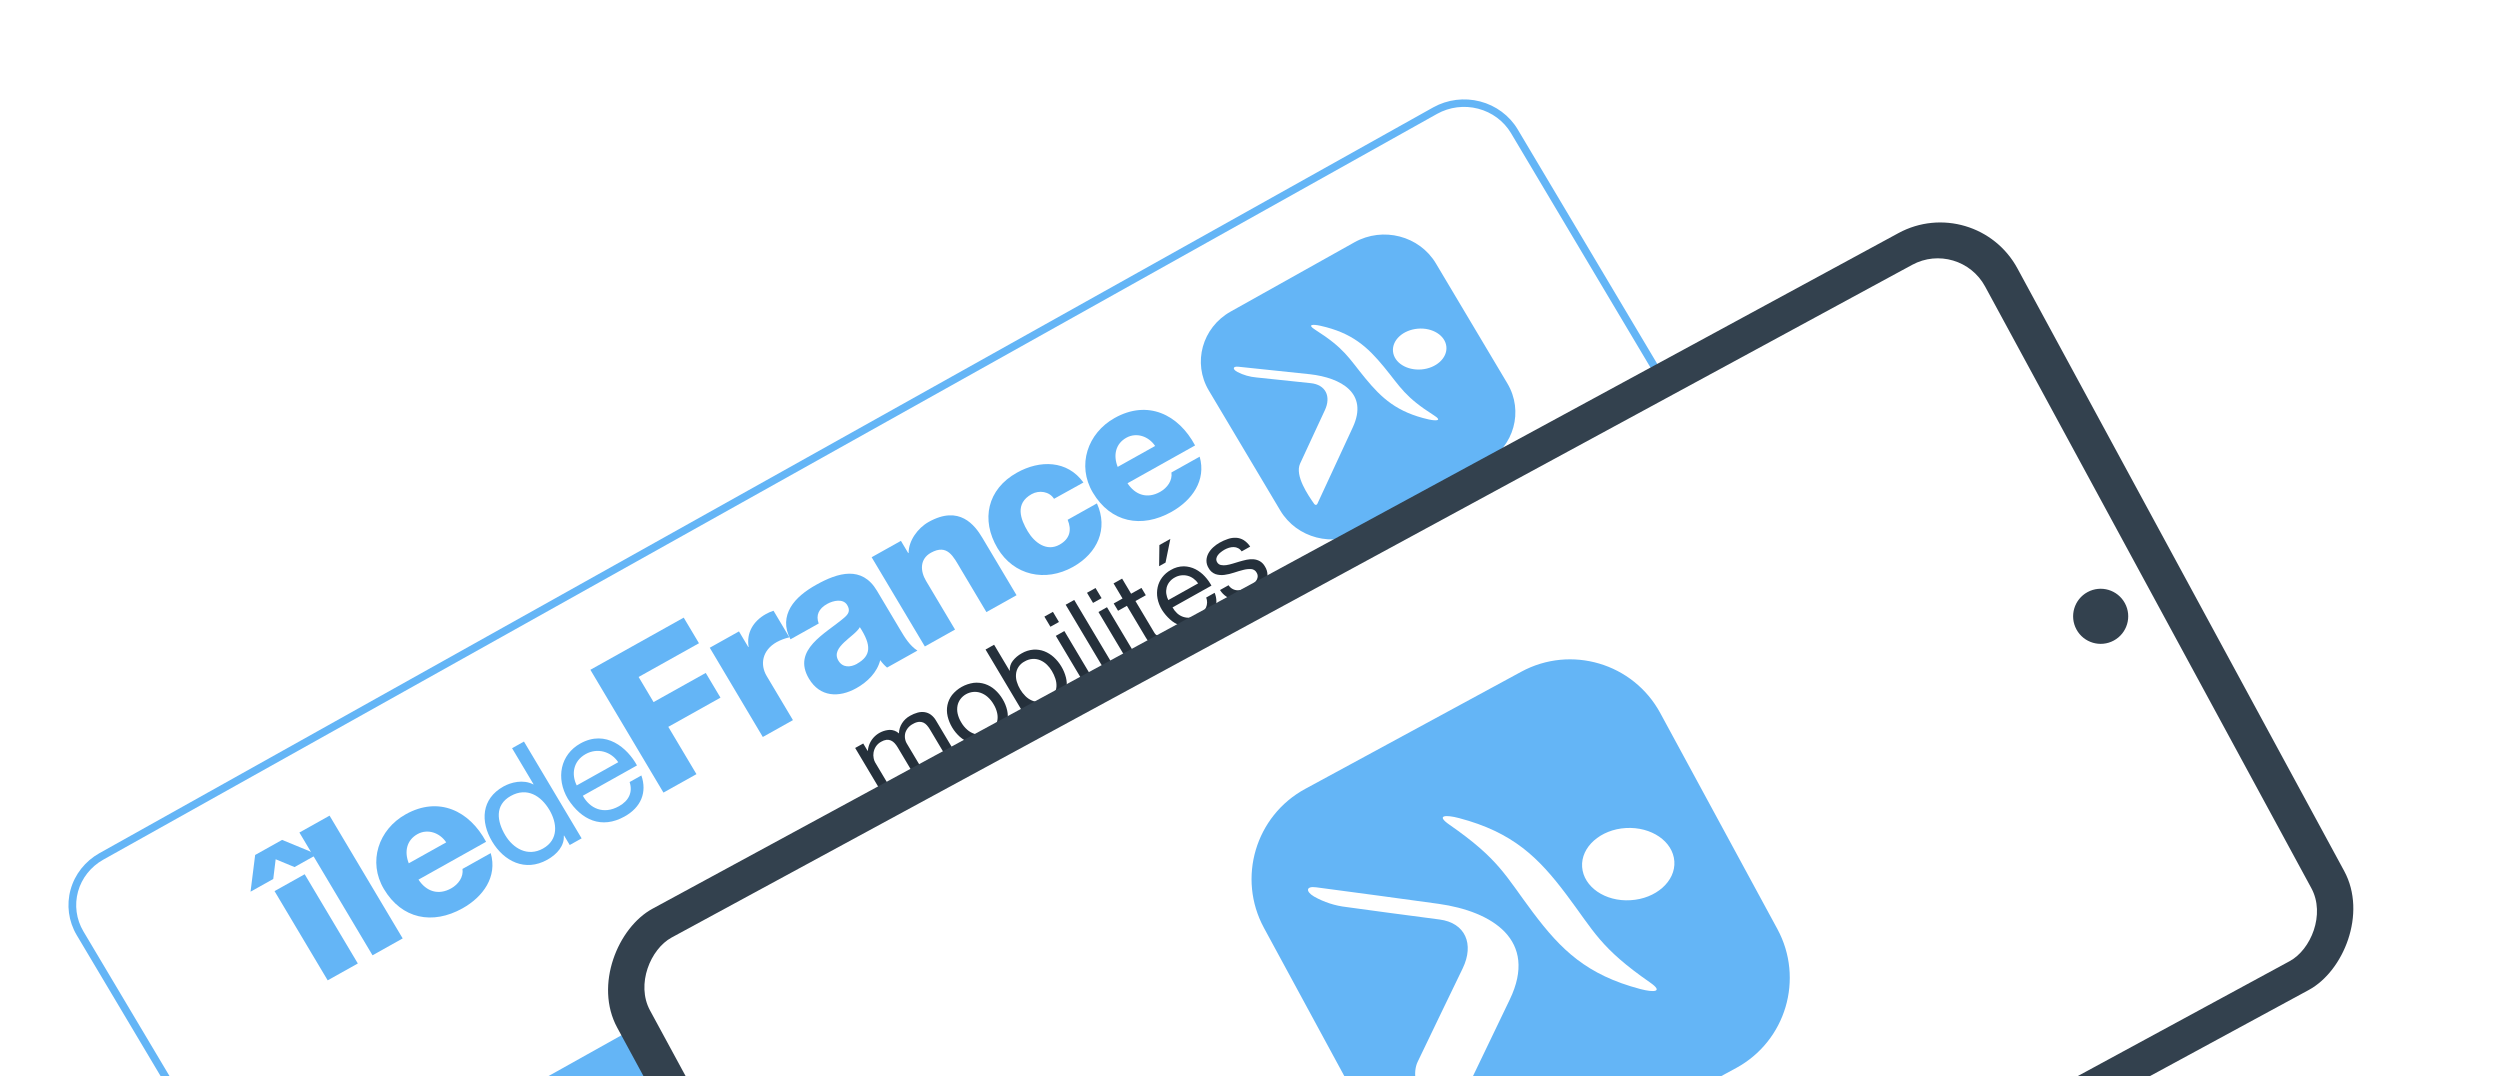
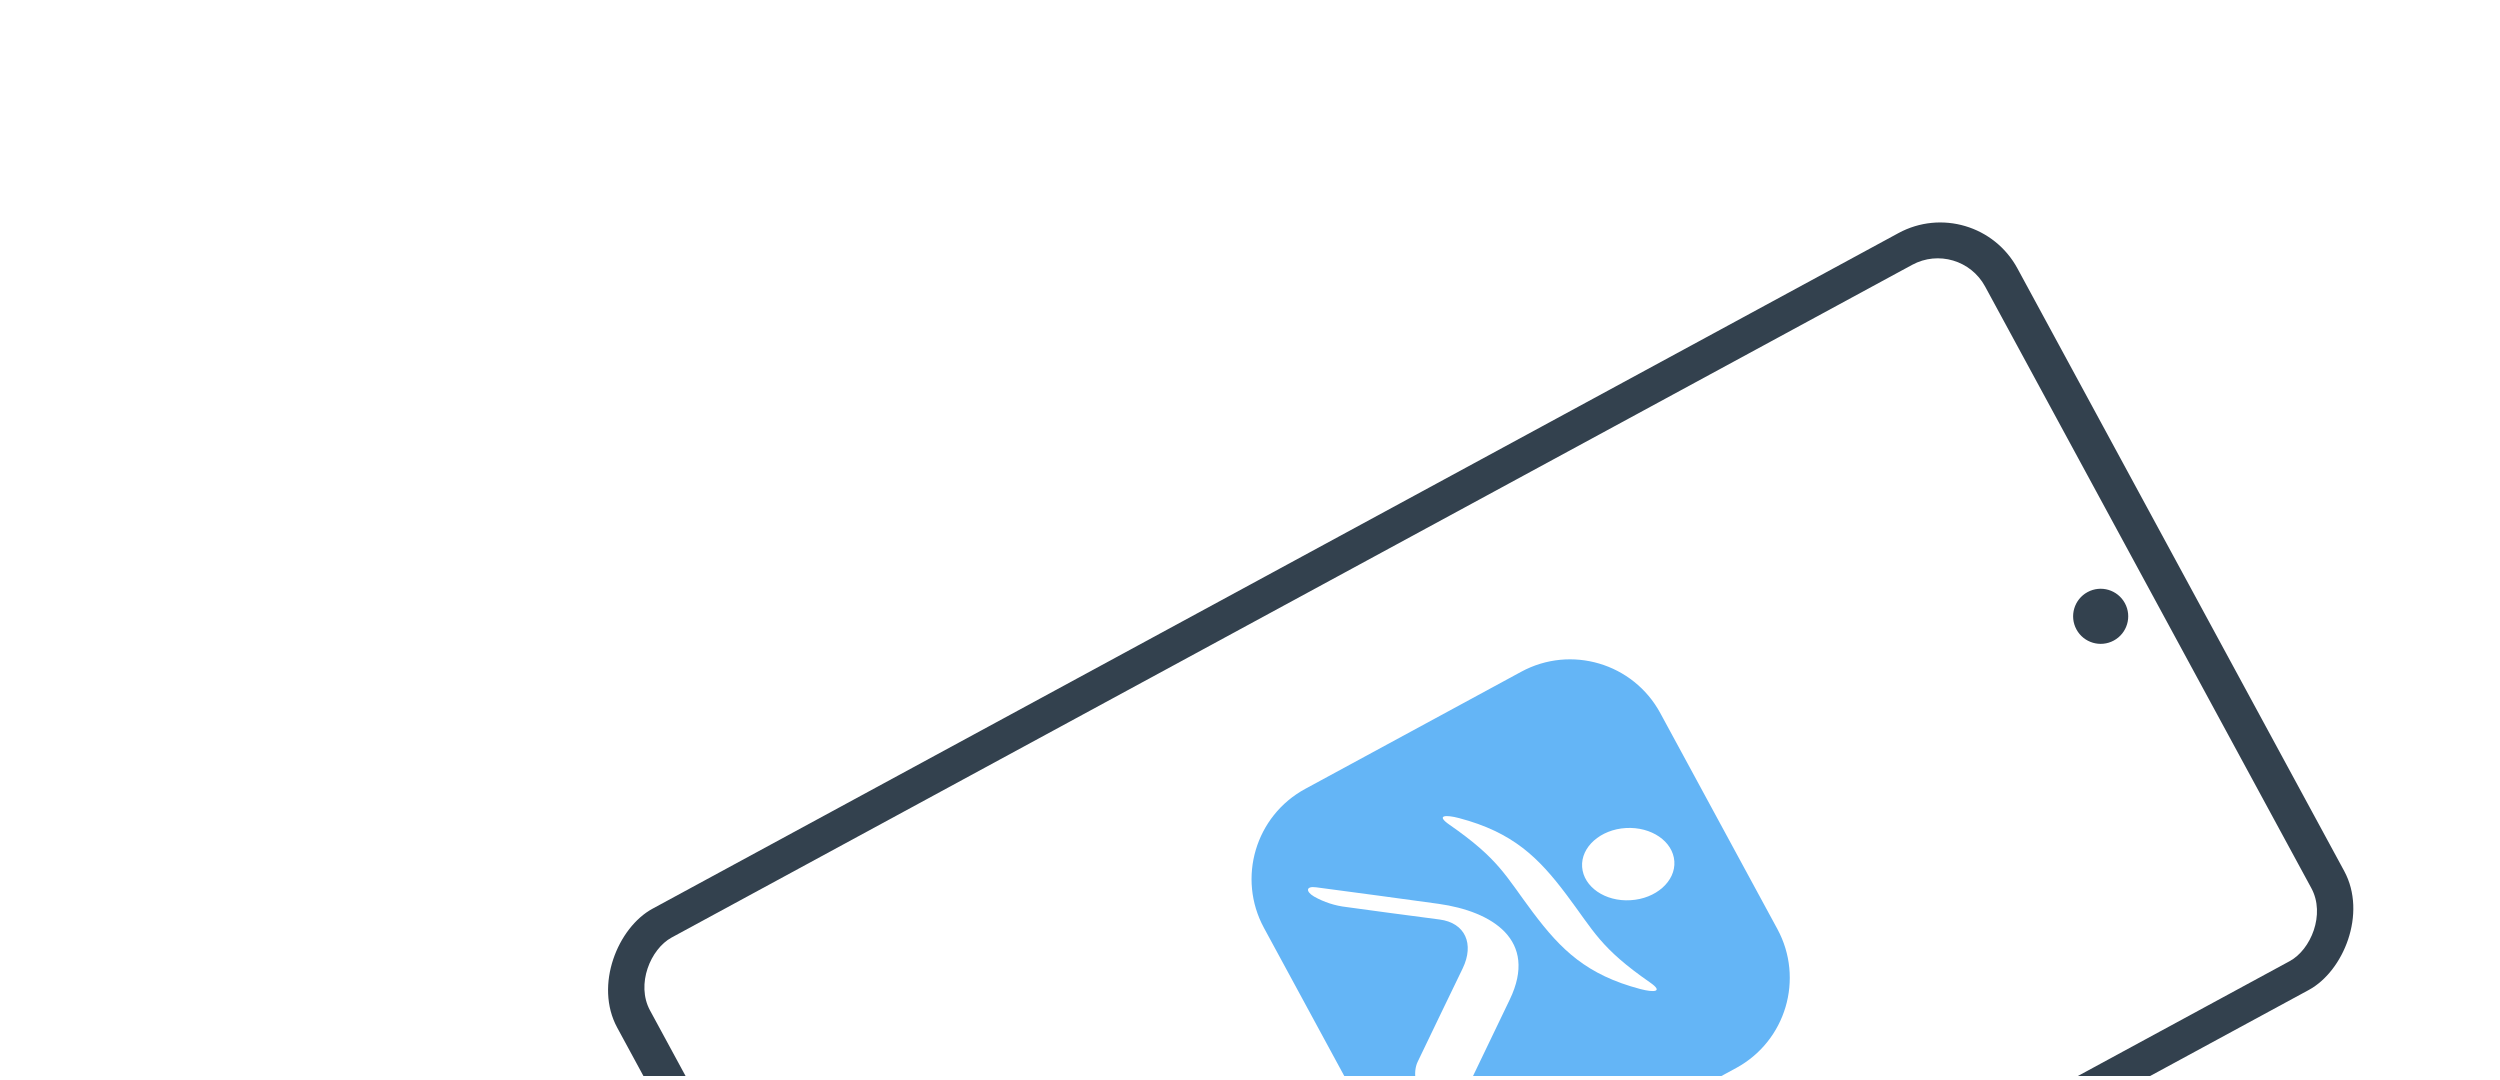
<svg xmlns="http://www.w3.org/2000/svg" width="558" height="241" viewBox="0 0 558 241" fill="none">
  <g clip-path="url(#clip0_2323_20965)">
    <g clip-path="url(#clip1_2323_20965)" filter="url(#filter0_d_2323_20965)">
      <path d="M17.861 204.281C16.151 201.402 15.69 197.984 16.578 194.775C17.465 191.567 19.629 188.831 22.595 187.167L320.335 20.684C323.305 19.027 326.832 18.58 330.142 19.441C333.452 20.301 336.274 22.398 337.991 25.273L441.262 198.799C442.113 200.225 442.666 201.8 442.888 203.434C443.11 205.067 442.999 206.727 442.559 208.319C442.119 209.911 441.359 211.403 440.324 212.71C439.289 214.017 437.998 215.113 436.525 215.936L138.784 382.418C135.815 384.075 132.289 384.522 128.98 383.662C125.671 382.803 122.848 380.707 121.131 377.833L17.861 204.281Z" fill="white" />
      <path d="M337.244 25.697L440.505 199.222C442.094 201.911 442.522 205.099 441.693 208.092C440.865 211.085 438.848 213.638 436.083 215.193L138.343 381.676C135.569 383.217 132.28 383.631 129.192 382.828C126.105 382.025 123.471 380.07 121.867 377.39L18.606 203.864C17.016 201.176 16.589 197.987 17.417 194.994C18.246 192.001 20.263 189.448 23.027 187.893L320.768 21.41C323.541 19.87 326.829 19.455 329.916 20.258C333.003 21.06 335.636 23.014 337.242 25.693V25.693L337.244 25.697ZM338.736 24.856C336.901 21.794 333.891 19.561 330.362 18.643C326.834 17.726 323.074 18.2 319.905 19.962L22.165 186.444C19.006 188.223 16.701 191.142 15.754 194.562C14.807 197.983 15.295 201.628 17.111 204.701L120.372 378.226C122.208 381.287 125.218 383.52 128.747 384.437C132.275 385.354 136.034 384.881 139.203 383.121L436.944 216.638C440.101 214.859 442.405 211.941 443.352 208.522C444.299 205.103 443.813 201.459 441.999 198.386L338.739 24.86L338.736 24.856Z" fill="#64B5F6" />
      <path d="M436.945 216.643L139.204 383.126C136.034 384.886 132.274 385.359 128.746 384.441C125.217 383.523 122.206 381.289 120.371 378.227L57.46 272.502L379.084 92.664L441.998 198.387C443.813 201.46 444.3 205.104 443.354 208.525C442.407 211.945 440.103 214.863 436.945 216.643V216.643Z" fill="#64B5F6" />
      <path d="M192.673 161.948L193.659 163.604L193.707 163.576C193.8 162.367 194.338 161.231 195.223 160.374C196.108 159.518 197.281 158.998 198.529 158.91C198.917 158.898 199.304 158.961 199.666 159.096C200.029 159.231 200.36 159.435 200.641 159.696C200.661 158.894 200.901 158.111 201.336 157.427C201.778 156.729 202.399 156.152 203.137 155.753C203.668 155.449 204.237 155.212 204.83 155.05C205.335 154.915 205.863 154.881 206.383 154.952C206.886 155.031 207.362 155.227 207.771 155.524C208.25 155.887 208.647 156.342 208.937 156.86L213.838 165.088L211.932 166.155L207.548 158.793C207.353 158.464 207.127 158.153 206.871 157.865C206.653 157.613 206.38 157.41 206.072 157.271C205.757 157.137 205.412 157.086 205.071 157.123C204.626 157.178 204.199 157.326 203.82 157.558C203.401 157.762 203.029 158.047 202.726 158.396C202.424 158.744 202.198 159.148 202.061 159.583C201.953 160.013 201.936 160.459 202.011 160.895C202.086 161.331 202.252 161.747 202.498 162.12L206.659 169.106L204.749 170.175L200.362 162.809C200.166 162.472 199.932 162.156 199.666 161.866C199.44 161.619 199.163 161.419 198.855 161.279C198.55 161.146 198.215 161.093 197.882 161.125C197.464 161.182 197.063 161.323 196.705 161.539C196.2 161.803 195.775 162.19 195.472 162.662C195.221 163.067 195.052 163.515 194.974 163.982C194.907 164.397 194.915 164.82 195 165.233C195.055 165.551 195.162 165.858 195.317 166.144L199.476 173.126L197.57 174.193L190.871 162.945L192.673 161.948Z" fill="#25303B" />
      <path d="M211.503 155.84C211.315 155.029 211.302 154.188 211.467 153.371C211.636 152.559 211.986 151.793 212.493 151.126C213.691 149.647 215.431 148.673 217.351 148.407C218.196 148.318 219.051 148.408 219.856 148.671C220.67 148.945 221.417 149.377 222.052 149.941C222.742 150.554 223.329 151.268 223.79 152.056C224.261 152.835 224.602 153.681 224.8 154.563C224.984 155.373 224.994 156.211 224.831 157.024C224.665 157.832 224.315 158.594 223.807 159.254C222.6 160.724 220.864 161.695 218.948 161.973C218.103 162.071 217.246 161.988 216.438 161.727C215.628 161.456 214.884 161.027 214.253 160.466C212.874 159.23 211.914 157.618 211.499 155.842L211.503 155.84ZM215.904 158.891C216.357 159.29 216.889 159.595 217.468 159.786C217.997 159.957 218.557 160.014 219.111 159.955C219.664 159.895 220.199 159.725 220.682 159.456C221.165 159.186 221.585 158.822 221.915 158.386C222.243 157.951 222.472 157.454 222.587 156.927C222.705 156.345 222.699 155.746 222.57 155.166C222.418 154.469 222.148 153.802 221.77 153.192C221.414 152.57 220.955 152.009 220.411 151.532C219.952 151.134 219.418 150.826 218.839 150.625C218.31 150.449 217.747 150.387 217.19 150.444C216.636 150.505 216.101 150.675 215.618 150.944C215.135 151.213 214.715 151.577 214.386 152.014C214.055 152.45 213.828 152.953 213.72 153.485C213.607 154.072 213.614 154.675 213.741 155.259C213.895 155.955 214.167 156.621 214.544 157.231C214.899 157.854 215.358 158.415 215.904 158.891V158.891Z" fill="#25303B" />
      <path d="M221.882 139.904L225.341 145.711L225.385 145.686C225.326 144.901 225.566 144.123 226.058 143.497C226.591 142.816 227.262 142.249 228.031 141.831C228.829 141.359 229.73 141.074 230.662 140.999C231.489 140.944 232.319 141.068 233.091 141.363C233.876 141.674 234.594 142.123 235.212 142.686C235.875 143.294 236.443 143.994 236.895 144.764C237.355 145.526 237.699 146.349 237.915 147.207C238.119 147.996 238.16 148.815 238.036 149.619C237.906 150.404 237.591 151.151 237.116 151.8C236.576 152.525 235.877 153.125 235.068 153.555C234.745 153.73 234.409 153.88 234.062 154.004C233.669 154.144 233.263 154.244 232.848 154.303C232.42 154.365 231.984 154.369 231.555 154.313C231.108 154.26 230.676 154.123 230.284 153.91L230.235 153.937L231.128 155.437L229.223 156.504L219.972 140.972L221.882 139.904ZM233.662 144.35C233.245 143.943 232.754 143.614 232.214 143.379C231.687 143.149 231.112 143.043 230.536 143.069C229.892 143.107 229.267 143.297 228.717 143.623C228.167 143.9 227.699 144.31 227.359 144.812C227.019 145.314 226.817 145.893 226.773 146.492C226.726 147.067 226.792 147.645 226.966 148.196C227.14 148.78 227.388 149.341 227.703 149.866C228.023 150.405 228.41 150.904 228.856 151.351C229.269 151.771 229.761 152.111 230.306 152.351C230.839 152.583 231.42 152.691 232.003 152.667C232.676 152.627 233.327 152.426 233.901 152.084C234.484 151.775 234.972 151.322 235.316 150.771C235.608 150.293 235.775 149.752 235.802 149.197C235.826 148.614 235.743 148.031 235.556 147.476C235.363 146.88 235.102 146.306 234.779 145.766C234.475 145.247 234.101 144.77 233.666 144.347L233.662 144.35Z" fill="#25303B" />
      <path d="M234.452 135.889L233.105 133.628L235.01 132.562L236.359 134.827L234.452 135.889ZM237.564 136.85L244.263 148.097L242.353 149.165L235.657 137.922L237.564 136.85Z" fill="#25303B" />
      <path d="M239.766 129.905L249.016 145.437L247.107 146.505L237.856 130.974L239.766 129.905Z" fill="#25303B" />
      <path d="M243.965 130.57L242.618 128.309L244.523 127.243L245.873 129.508L243.965 130.57ZM247.081 131.529L253.78 142.776L251.871 143.844L245.172 132.597L247.081 131.529Z" fill="#25303B" />
-       <path d="M254.773 127.223L255.746 128.855L253.433 130.15L257.592 137.132C257.691 137.312 257.815 137.477 257.96 137.624C258.066 137.728 258.205 137.794 258.355 137.809C258.534 137.816 258.712 137.78 258.874 137.706C259.131 137.595 259.381 137.469 259.622 137.329L260.496 136.84L261.468 138.473L260.01 139.289C259.588 139.533 259.144 139.738 258.683 139.901C258.344 140.027 257.978 140.067 257.619 140.018C257.271 139.95 256.951 139.788 256.696 139.55C256.333 139.204 256.026 138.807 255.785 138.373L251.524 131.218L249.55 132.323L248.577 130.691L250.551 129.586L248.544 126.216L250.454 125.147L252.461 128.517L254.773 127.223Z" fill="#25303B" />
-       <path d="M271.147 132.108C270.588 133.302 269.635 134.282 268.439 134.894C267.623 135.377 266.712 135.69 265.764 135.814C264.939 135.906 264.104 135.816 263.319 135.552C262.515 135.274 261.78 134.836 261.162 134.265C260.459 133.633 259.849 132.912 259.347 132.12C258.862 131.328 258.525 130.458 258.354 129.552C258.2 128.728 258.212 127.884 258.388 127.065C258.561 126.276 258.903 125.532 259.391 124.879C259.905 124.199 260.562 123.634 261.32 123.221C262.201 122.684 263.22 122.401 264.26 122.404C265.155 122.427 266.033 122.648 266.826 123.05C267.62 123.461 268.331 124.006 268.925 124.662C269.499 125.285 269.993 125.973 270.398 126.711L261.712 131.572C261.976 132.056 262.318 132.496 262.724 132.875C263.111 133.234 263.571 133.508 264.075 133.682C264.598 133.857 265.155 133.917 265.705 133.857C266.349 133.782 266.968 133.574 267.522 133.247C268.246 132.881 268.83 132.3 269.189 131.59C269.489 130.88 269.502 130.086 269.224 129.368L271.11 128.312C271.614 129.528 271.628 130.884 271.147 132.108V132.108ZM266.385 125.141C265.999 124.853 265.559 124.641 265.089 124.517C264.604 124.39 264.098 124.359 263.601 124.426C263.103 124.492 262.625 124.655 262.193 124.904C261.73 125.153 261.325 125.493 261.005 125.902C260.716 126.276 260.507 126.702 260.392 127.156C260.28 127.61 260.256 128.081 260.322 128.544C260.39 129.029 260.538 129.5 260.761 129.939L267.424 126.21C267.144 125.798 266.792 125.436 266.385 125.141ZM258.776 117.652L258.714 122.373L260.149 121.57L261.222 116.283L258.776 117.652Z" fill="#25303B" />
      <path d="M275.149 127.474C275.488 127.655 275.869 127.752 276.257 127.755C276.665 127.757 277.072 127.692 277.458 127.562C277.876 127.427 278.278 127.25 278.659 127.035C278.974 126.859 279.276 126.66 279.562 126.441C279.851 126.228 280.108 125.977 280.327 125.696C280.533 125.435 280.664 125.126 280.707 124.801C280.748 124.447 280.663 124.09 280.465 123.79C280.35 123.571 280.179 123.385 279.967 123.249C279.756 123.114 279.511 123.034 279.258 123.018C278.666 122.989 278.072 123.052 277.501 123.205C276.85 123.366 276.154 123.569 275.425 123.815C274.73 124.049 274.013 124.217 273.284 124.315C272.624 124.405 271.952 124.349 271.317 124.151C270.634 123.897 270.074 123.404 269.748 122.769C269.43 122.262 269.268 121.677 269.281 121.083C269.3 120.541 269.445 120.01 269.703 119.529C269.978 119.028 270.335 118.574 270.76 118.183C271.191 117.782 271.669 117.432 272.186 117.14C272.793 116.795 273.434 116.509 274.1 116.288C274.68 116.091 275.294 116.004 275.908 116.031C276.501 116.064 277.076 116.242 277.58 116.548C278.17 116.926 278.669 117.422 279.044 118.004L277.134 119.073C276.944 118.776 276.679 118.532 276.364 118.362C276.049 118.193 275.694 118.105 275.334 118.107C274.984 118.106 274.637 118.158 274.304 118.262C273.96 118.369 273.628 118.511 273.315 118.685C273.024 118.852 272.746 119.04 272.485 119.248C272.228 119.441 272.002 119.669 271.814 119.926C271.646 120.152 271.535 120.412 271.488 120.686C271.453 120.979 271.522 121.275 271.686 121.523C271.771 121.671 271.888 121.799 272.028 121.9C272.167 122.001 272.327 122.073 272.497 122.11C272.892 122.191 273.298 122.2 273.695 122.138C274.175 122.064 274.649 121.954 275.111 121.809C275.618 121.65 276.123 121.497 276.631 121.349C277.139 121.2 277.713 121.045 278.258 120.933C278.768 120.824 279.291 120.791 279.811 120.834C280.301 120.875 280.776 121.02 281.202 121.258C281.677 121.544 282.066 121.947 282.327 122.425C282.705 123.007 282.905 123.68 282.904 124.368C282.882 124.974 282.71 125.567 282.402 126.096C282.076 126.66 281.647 127.161 281.135 127.576C280.617 128.006 280.06 128.389 279.47 128.721C278.852 129.07 278.195 129.35 277.512 129.556C276.89 129.747 276.236 129.824 275.584 129.782C274.953 129.734 274.343 129.539 273.806 129.214C273.194 128.823 272.68 128.302 272.303 127.692L274.213 126.623C274.44 126.983 274.763 127.277 275.149 127.474Z" fill="#25303B" />
      <path d="M60.99 192.188L55.922 195.024L56.95 186.83L62.965 183.464L70.8 186.697L65.736 189.532L61.528 187.788L60.99 192.188ZM61.276 194.896L68.004 191.131L79.867 211.048L73.139 214.813L61.276 194.896Z" fill="#64B5F6" />
      <path d="M89.879 205.454L73.558 178.051L66.826 181.819L83.147 209.222L89.879 205.454Z" fill="#64B5F6" />
      <path d="M93.405 192.328C95.154 194.994 97.844 195.884 100.7 194.285C102.312 193.384 103.488 191.751 103.228 189.944L109.529 186.418C111.065 191.703 107.822 196.178 103.239 198.738C96.543 202.485 89.669 201.126 85.691 194.438C82.058 188.337 84.482 181.144 90.54 177.759C97.908 173.635 104.785 176.956 108.495 183.888L93.407 192.332L93.405 192.328ZM99.595 184.016C98.146 181.844 95.425 180.919 93.173 182.179C90.8 183.507 90.189 186.036 91.237 188.688L99.595 184.016Z" fill="#64B5F6" />
      <path d="M129.815 183.124L127.164 184.608L125.906 182.495L125.841 182.531C125.994 184.737 124.383 186.649 122.167 187.889C117.204 190.666 112.467 188.225 109.837 183.808C107.206 179.391 107.407 174.317 112.368 171.545C114.012 170.625 116.758 169.895 119.032 171.08L119.088 171.049L114.294 163L116.949 161.514L129.819 183.122L129.815 183.124ZM121.19 185.4C124.743 183.411 124.358 179.68 122.611 176.747C120.769 173.654 117.644 171.618 113.998 173.658C110.352 175.699 110.945 179.355 112.766 182.413C114.511 185.342 117.767 187.31 121.198 185.395L121.19 185.4Z" fill="#64B5F6" />
      <path d="M143.147 169.051C144.48 172.902 143.041 176.213 139.421 178.233C134.268 181.117 129.774 179.029 126.77 174.337C123.979 169.651 125.118 164.41 129.523 161.95C135.232 158.755 140.062 162.951 142.173 166.846L130.087 173.611C131.623 176.396 134.647 177.911 138.172 175.938C140.355 174.716 141.268 172.831 140.533 170.55L143.164 169.078L143.147 169.051ZM137.989 166.126C136.404 163.744 133.347 162.841 130.712 164.315C127.936 165.869 127.483 168.814 128.725 171.306L137.989 166.126Z" fill="#64B5F6" />
      <path d="M131.772 145.497L152.604 133.854L156.009 139.571L142.54 147.099L145.874 152.705L157.522 146.197L160.811 151.719L149.165 158.231L155.448 168.789L148.082 172.907L131.772 145.497Z" fill="#64B5F6" />
      <path d="M158.42 140.576L164.938 136.928L167.018 140.419L167.094 140.376C166.58 137.295 168.07 134.664 170.971 133.041C171.503 132.742 172.066 132.5 172.652 132.319L176.187 138.255C175.204 138.475 174.257 138.83 173.376 139.307C170.057 141.165 169.628 144.368 171.115 146.874L176.985 156.731L170.261 160.494L158.42 140.576Z" fill="#64B5F6" />
      <path d="M176.431 138.686C175.003 136.017 175.263 133.612 176.455 131.555C177.646 129.497 179.834 127.831 182.173 126.527C187.043 123.801 192.378 122.206 195.733 127.847L200.92 136.556C201.924 138.243 203.025 140.09 204.768 141.213L197.991 145.005C197.416 144.515 196.904 143.959 196.467 143.348C195.774 146.09 193.613 148.216 191.152 149.593C187.236 151.785 183.008 151.595 180.559 147.482C176.698 141 184.286 137.425 188.41 133.888C189.427 133.016 189.825 132.278 189.095 131.052C188.204 129.556 186.009 130.019 184.619 130.797C182.754 131.841 182.049 133.308 182.733 135.169L176.44 138.691L176.431 138.686ZM191.29 144.143C194.488 142.352 194.515 139.989 191.918 135.981C191.313 137.084 189.645 138.18 188.396 139.384C187.147 140.588 186.198 141.889 187.135 143.463C188.073 145.037 189.782 145.002 191.307 144.154L191.29 144.143Z" fill="#64B5F6" />
      <path d="M194.551 120.375L201.086 116.718L202.714 119.451L202.803 119.402C202.8 116.691 204.83 113.867 207.283 112.494C214.132 108.661 217.572 113.193 219.28 116.069L226.893 128.851L220.165 132.616L214.422 122.974C212.794 120.241 211.484 117.329 207.784 119.369C205.254 120.784 205.391 123.468 206.691 125.651L213.164 136.519L206.424 140.291L194.551 120.375Z" fill="#64B5F6" />
      <path d="M235.259 107.335C234.21 105.673 231.931 105.355 230.255 106.293C226.493 108.399 227.761 111.854 229.389 114.588C230.922 117.162 233.641 119.165 236.489 117.571C238.818 116.268 239.246 114.289 238.298 112.013L244.833 108.356C247.411 114.02 244.963 119.478 239.493 122.534C233.321 125.988 226.276 124.459 222.647 118.356C218.888 112.035 220.351 105.176 226.992 101.491C232.101 98.632 238.217 98.692 241.82 103.695L235.259 107.335Z" fill="#64B5F6" />
      <path d="M251.642 103.837C253.387 106.505 256.078 107.389 258.935 105.79C260.546 104.888 261.723 103.256 261.461 101.455L267.766 97.927C269.274 103.227 266.059 107.687 261.47 110.255C254.787 113.996 247.904 112.64 243.924 105.948C240.302 99.858 242.74 92.677 248.787 89.293C256.159 85.167 263.04 88.486 266.742 95.422L251.658 103.864L251.642 103.837ZM257.825 95.539C256.377 93.371 253.658 92.44 251.398 93.705C249.021 95.035 248.425 97.561 249.467 100.212L257.825 95.539Z" fill="#64B5F6" />
      <path d="M336.447 81.582L320.498 54.804C316.821 48.631 308.678 46.516 302.31 50.08L274.686 65.54C268.318 69.104 266.136 76.997 269.812 83.17L285.762 109.949C289.438 116.121 297.581 118.236 303.949 114.672L331.574 99.212C337.941 95.648 340.123 87.755 336.447 81.582Z" fill="#64B5F6" />
      <path d="M317.291 78.457C313.998 78.737 311.144 76.939 310.914 74.423C310.683 71.907 313.16 69.646 316.45 69.362C319.74 69.077 322.597 70.879 322.832 73.392C323.066 75.906 320.581 78.172 317.291 78.457Z" fill="white" />
      <path d="M301.952 91.364C305.478 83.756 299.339 80.329 292.391 79.531C286.936 78.94 282.204 78.463 276.433 77.856C275.093 77.716 275.065 78.418 276.197 79.029C277.522 79.712 278.976 80.128 280.47 80.251C282.844 80.485 288.787 81.137 292.543 81.519C295.905 81.86 297.148 84.487 295.71 87.557C294.074 91.123 291.965 95.573 290.183 99.471C288.949 102.171 291.988 106.552 293.317 108.459C293.557 108.798 293.892 108.757 294.034 108.453C295.077 106.245 298.666 98.436 301.952 91.364Z" fill="white" />
-       <path d="M320.113 88.745C313.493 84.529 312.693 82.519 308.949 77.955C305.205 73.391 301.793 70.296 294.747 68.72C292.984 68.322 291.7 68.421 293.516 69.576C300.14 73.789 300.935 75.801 304.68 80.365C308.424 84.929 311.84 88.022 318.894 89.62C320.645 89.999 321.929 89.9 320.113 88.745Z" fill="white" />
      <path d="M378.094 184.2L376.233 181.076L372.919 175.511C372.837 175.368 372.718 175.249 372.574 175.165C372.43 175.081 372.265 175.036 372.097 175.034V175.034L354.32 177.339L365.937 162.454L361.831 159.592L361.399 160.156C358.303 164.319 355.259 168.42 352.267 172.458C349.852 175.7 348.076 178.048 347.546 178.745L349.493 182.014C350.43 181.927 353.537 181.589 357.917 181.132C362.297 180.675 366.508 180.224 370.527 179.802L372.12 182.477L356.078 191.455C355.985 191.505 355.904 191.572 355.838 191.653C355.773 191.734 355.724 191.827 355.696 191.926C355.668 192.025 355.661 192.129 355.675 192.231C355.689 192.332 355.724 192.431 355.777 192.519L357.638 195.644C357.692 195.731 357.764 195.808 357.849 195.869C357.935 195.929 358.031 195.973 358.134 195.997C358.237 196.021 358.344 196.024 358.448 196.008C358.552 195.991 358.652 195.955 358.742 195.901L377.761 185.256C377.949 185.158 378.089 184.992 378.152 184.795C378.214 184.597 378.193 184.383 378.094 184.2ZM385.209 180.219L383.348 177.094C383.233 176.922 383.053 176.8 382.847 176.753C382.641 176.706 382.424 176.739 382.242 176.843L379.213 178.539C379.12 178.59 379.038 178.658 378.971 178.739C378.905 178.821 378.857 178.914 378.828 179.014C378.799 179.114 378.791 179.218 378.803 179.321C378.816 179.424 378.85 179.523 378.902 179.614L380.763 182.738C380.88 182.909 381.063 183.029 381.271 183.071C381.479 183.112 381.695 183.073 381.873 182.96L384.874 181.28C384.969 181.233 385.053 181.168 385.121 181.089C385.189 181.01 385.24 180.918 385.272 180.82C385.303 180.721 385.314 180.618 385.303 180.515C385.293 180.413 385.262 180.313 385.211 180.222L385.209 180.219Z" fill="white" />
      <path d="M321.426 134.753L323.864 138.846C323.973 138.785 331.768 134.422 332.892 133.793C334.016 133.164 335.309 132.44 336.707 131.684C337.642 131.161 338.286 130.8 338.657 130.593C339.838 131.227 340.964 131.954 342.024 132.765C342.897 133.37 343.645 134.13 344.228 135.004C344.926 136.176 345.035 137.026 344.794 137.614C344.553 138.202 343.789 139.056 342.385 139.883C341.789 140.217 340.846 140.771 339.535 141.51C338.224 142.249 337.235 142.797 336.57 143.169L334.709 144.211L334.672 144.231C333.891 144.706 333.242 145.359 332.781 146.133C332.251 147.081 331.959 148.136 331.93 149.213C331.967 150.442 332.205 151.657 332.634 152.813C333.091 154.146 333.699 155.427 334.446 156.631L336.979 160.884L337.04 161.032L342.336 169.924C342.423 170.066 342.555 170.177 342.711 170.242C342.867 170.307 343.041 170.322 343.207 170.286C343.294 170.269 343.377 170.237 343.451 170.19L343.532 170.145L343.673 170.066C343.826 169.981 344.245 169.746 346.284 168.642C348.322 167.537 350.9 166.058 354.103 164.265C356.013 163.197 357.399 162.187 358.267 161.164C359.082 160.21 359.65 159.081 359.927 157.872C360.204 156.522 360.143 155.127 359.75 153.805C359.298 152.272 358.645 150.802 357.805 149.431C357.222 148.451 356.768 147.689 356.378 147.142L355.64 146.129L355.301 145.641L351.218 147.327L351.695 148.029C352.125 148.679 352.489 149.199 352.749 149.59C353.008 149.981 353.285 150.409 353.613 150.96C354.072 151.718 354.479 152.504 354.832 153.313C355.094 153.938 355.277 154.59 355.378 155.258C355.523 156.02 355.417 156.808 355.075 157.51C354.773 158.067 354.352 158.557 353.841 158.945C352.903 157.639 351.896 156.381 350.823 155.177C349.928 154.147 348.934 153.202 347.853 152.356C346.601 151.369 345.12 150.693 343.538 150.387C342.05 150.126 340.515 150.397 339.217 151.149C338.409 151.597 337.708 152.206 337.16 152.936C337.078 152.799 337.027 152.666 336.96 152.527C336.692 151.96 336.514 151.358 336.432 150.739C336.344 150.178 336.407 149.604 336.617 149.074C336.813 148.646 337.152 148.294 337.58 148.076L338.861 147.359C339.603 146.945 340.545 146.417 341.741 145.774C342.937 145.13 344.35 144.355 345.982 143.442C347.896 142.371 349.179 140.945 349.702 139.189C349.955 138.304 350.014 137.377 349.874 136.468C349.735 135.56 349.4 134.69 348.891 133.915C348.217 132.868 347.373 131.934 346.39 131.149C345.191 130.163 343.908 129.277 342.556 128.499L344.409 127.488L341.913 123.298L321.426 134.753ZM347.407 162.655C346.275 163.288 345.369 163.796 344.704 164.168C344.466 164.301 344.273 164.409 344.1 164.506C343.988 164.319 343.867 164.116 343.769 163.951L343.234 163.053C342.78 162.293 342.369 161.51 342.003 160.707C341.689 160.018 341.442 159.301 341.266 158.568C341.066 157.863 341.049 157.121 341.216 156.409C341.3 156.112 341.449 155.836 341.651 155.599C341.853 155.362 342.105 155.169 342.39 155.033C342.649 154.88 342.942 154.786 343.245 154.76C343.549 154.734 343.854 154.776 344.137 154.883C344.855 155.133 345.515 155.517 346.079 156.015C347.092 156.895 348.006 157.878 348.803 158.947C349.469 159.804 350.002 160.5 350.361 161.012C349.821 161.314 349.346 161.58 348.907 161.826L347.407 162.655Z" fill="white" />
      <path d="M375.151 223.63C374.903 222.282 374.926 220.9 375.22 219.561V219.561C375.592 217.987 376.32 216.513 377.35 215.245V215.245C378.409 213.918 379.728 212.807 381.23 211.974C382.619 211.183 384.148 210.648 385.739 210.399V210.399C387.314 210.17 388.922 210.278 390.45 210.715V210.715C391.89 211.103 393.237 211.765 394.41 212.664V212.664C395.612 213.591 396.622 214.731 397.387 216.022C398.169 217.299 398.697 218.705 398.945 220.17V220.17C399.171 221.562 399.092 222.985 398.713 224.346V224.346C398.326 225.871 397.607 227.298 396.603 228.531V228.531C395.565 229.774 394.293 230.815 392.854 231.598V231.598C391.385 232.428 389.76 232.966 388.075 233.179V233.179C386.409 233.403 384.713 233.262 383.112 232.765V232.765C381.794 232.359 380.564 231.722 379.483 230.885V230.885C378.338 229.959 377.377 228.838 376.648 227.577V227.577C375.914 226.355 375.407 225.018 375.149 223.626L375.151 223.63ZM392.325 216.163C391.699 215.711 390.987 215.38 390.231 215.19V215.19C389.194 214.915 388.107 214.868 387.048 215.05V215.05C385.882 215.231 384.76 215.619 383.738 216.194V216.194C382.625 216.801 381.635 217.6 380.819 218.552V218.552C380.075 219.449 379.576 220.512 379.368 221.645V221.645C379.248 222.303 379.258 222.978 379.397 223.633V223.633C379.536 224.331 379.797 225 380.168 225.613V225.613C380.566 226.294 381.087 226.9 381.706 227.402V227.402C382.297 227.86 382.974 228.2 383.7 228.405C384.754 228.688 385.858 228.749 386.938 228.582V228.582C388.092 228.405 389.203 228.022 390.213 227.452V227.452C391.295 226.847 392.261 226.065 393.069 225.141V225.141C393.839 224.266 394.373 223.219 394.622 222.095V222.095C394.777 221.421 394.788 220.724 394.654 220.046V220.046C394.523 219.319 394.258 218.621 393.872 217.984V217.984C393.481 217.287 392.956 216.669 392.325 216.163V216.163Z" fill="white" />
      <path d="M379.605 210.666C381.651 209.521 383.821 208.324 386.114 207.075C387.133 206.504 387.947 206.049 388.563 205.704L389.849 204.985C390.021 204.889 390.151 204.735 390.214 204.553C390.278 204.371 390.271 204.172 390.194 203.995V203.995L388.905 201.831C387.925 200.138 386.807 198.523 385.561 197.002C384.531 195.758 383.318 194.668 381.96 193.769C380.202 192.59 378.169 191.852 376.045 191.622C373.922 191.421 371.789 191.885 369.958 192.946C368.33 193.759 366.95 194.971 365.953 196.46C364.956 197.95 364.377 199.666 364.273 201.438C364.15 203.221 364.384 205.011 364.962 206.708C365.517 208.469 366.272 210.164 367.215 211.763L367.369 212.02C366.459 212.442 365.458 212.645 364.45 212.612C363.384 212.563 362.165 212.058 360.787 210.971C359.846 210.196 359.004 209.313 358.281 208.343C358.025 208.012 357.771 207.665 357.506 207.293C357.064 209.257 356.879 211.268 356.955 213.277C357.852 214.17 358.845 214.967 359.918 215.654C361.484 216.626 363.292 217.169 365.151 217.224C367.028 217.247 369.071 216.592 371.356 215.314C372.564 214.637 373.886 213.898 375.336 213.086C376.786 212.274 378.207 211.448 379.605 210.666ZM372.666 209.144C372.001 209.516 371.494 209.8 371.131 210.003L371.075 209.91C370.455 208.881 369.954 207.789 369.581 206.653C369.247 205.67 369.029 204.653 368.931 203.622C368.809 202.373 369.04 201.115 369.6 199.983C370.204 198.817 371.164 197.859 372.35 197.241C373.536 196.558 374.9 196.221 376.279 196.271C377.677 196.339 379.019 196.828 380.119 197.668C380.992 198.293 381.784 199.017 382.478 199.826C383.196 200.677 383.839 201.585 384.401 202.54C383.126 203.285 381.89 203.987 380.7 204.669C379.298 205.453 378.138 206.103 377.216 206.619C375.473 207.599 373.95 208.441 372.666 209.144Z" fill="white" />
-       <path d="M305.098 145.145C304.354 145.57 303.715 146.148 303.227 146.838C302.752 147.538 302.493 148.355 302.481 149.193C302.46 149.785 302.537 150.377 302.708 150.945C302.935 151.657 303.249 152.339 303.645 152.978C303.877 153.368 304.11 153.759 304.343 154.097C304.47 154.306 304.61 154.508 304.762 154.701L303.165 155.329C303.025 155.153 302.896 154.97 302.779 154.78C302.588 154.46 302.345 154.096 302.091 153.67C301.459 152.663 301.011 151.557 300.767 150.402C300.573 149.481 300.58 148.532 300.789 147.614C300.986 146.839 301.329 146.106 301.799 145.451C302.328 144.702 303.03 144.083 303.848 143.642C304.63 143.194 305.49 142.89 306.385 142.743C307.233 142.616 308.098 142.631 308.941 142.786C309.7 142.933 310.413 143.246 311.028 143.701C311.665 144.168 312.198 144.756 312.593 145.429C312.964 145.99 313.209 146.62 313.313 147.279C313.418 147.938 313.38 148.61 313.201 149.254C312.94 149.971 312.536 150.631 312.011 151.196C311.35 151.89 310.577 152.475 309.723 152.929L305.098 145.145ZM311.597 148.454C311.708 148.052 311.732 147.632 311.666 147.22C311.6 146.809 311.447 146.415 311.216 146.064C310.792 145.31 310.078 144.749 309.229 144.505C308.304 144.264 307.326 144.295 306.419 144.594L309.987 150.584C310.744 150.064 311.305 149.319 311.585 148.461L311.597 148.454Z" fill="#25303B" />
      <path d="M313.393 164.045C312.636 164.469 311.983 164.835 311.427 165.146C310.871 165.457 310.432 165.703 310.098 165.89C309.763 166.077 309.598 166.169 309.554 166.194C309.512 166.124 309.297 165.817 308.878 165.24C308.458 164.662 307.989 163.919 307.429 162.978C307.078 162.381 306.784 161.755 306.55 161.106C306.325 160.514 306.178 159.897 306.111 159.269C306.035 158.59 306.129 157.903 306.385 157.267C306.66 156.628 307.155 156.101 307.785 155.775C308.443 155.392 309.222 155.254 309.977 155.387C310.819 155.553 311.607 155.914 312.274 156.44C312.866 156.913 313.414 157.435 313.913 158.001C314.614 158.79 315.272 159.614 315.883 160.47C316.965 159.743 317.421 158.832 317.252 157.736C317.09 156.803 316.741 155.911 316.224 155.109C316.034 154.788 315.868 154.511 315.734 154.285L315.121 153.409L316.686 152.736C316.756 152.853 316.918 153.054 317.123 153.361C317.327 153.669 317.59 154.1 317.922 154.658C318.386 155.413 318.746 156.223 318.993 157.069C319.208 157.77 319.244 158.511 319.097 159.229C319.027 159.525 318.926 159.814 318.794 160.091C318.64 160.393 318.447 160.676 318.221 160.932C317.951 161.242 317.645 161.522 317.31 161.765C316.871 162.084 316.411 162.376 315.934 162.639C314.984 163.155 314.15 163.622 313.393 164.045ZM314.527 161.214C314.318 160.9 313.917 160.38 313.323 159.653C312.827 159.032 312.272 158.457 311.666 157.936C311.276 157.624 310.824 157.394 310.338 157.257C310.097 157.186 309.843 157.165 309.593 157.195C309.342 157.226 309.102 157.307 308.886 157.435C308.433 157.657 308.084 158.038 307.91 158.502C307.758 158.987 307.741 159.503 307.861 159.997C307.956 160.452 308.098 160.896 308.285 161.322C308.49 161.806 308.729 162.276 308.999 162.729L309.313 163.257L309.743 163.896L314.529 161.218L314.527 161.214Z" fill="#25303B" />
      <path d="M316.417 173.682C315.839 173.672 315.273 173.519 314.772 173.239C314.183 172.936 313.653 172.537 313.205 172.059C312.67 171.491 312.203 170.867 311.812 170.198C311.705 170.019 311.604 169.831 311.508 169.634C311.394 169.443 311.311 169.25 311.217 169.073C311.123 168.897 311.031 168.761 310.998 168.624C310.966 168.545 310.929 168.468 310.887 168.394L312.302 167.513C312.353 167.603 312.4 167.695 312.44 167.79L312.687 168.313L313.03 168.96C313.16 169.179 313.29 169.397 313.423 169.62C313.621 169.94 313.837 170.251 314.068 170.55C314.295 170.868 314.574 171.148 314.895 171.379C315.166 171.637 315.517 171.801 315.894 171.845C316.271 171.889 316.653 171.811 316.979 171.623C317.25 171.486 317.464 171.263 317.586 170.992C317.694 170.698 317.75 170.389 317.751 170.077C317.77 169.838 317.77 169.597 317.752 169.358L317.69 168.523C317.676 168.239 317.655 167.959 317.627 167.678C317.599 167.397 317.592 167.141 317.592 166.906C317.603 166.318 317.751 165.739 318.023 165.213C318.298 164.708 318.718 164.292 319.232 164.015C319.755 163.715 320.36 163.576 320.967 163.617C321.59 163.663 322.19 163.866 322.708 164.205C323.211 164.502 323.656 164.885 324.02 165.334C324.386 165.787 324.72 166.263 325.019 166.759C325.281 167.199 325.487 167.563 325.637 167.851L325.903 168.352L324.494 169.287C324.466 169.24 324.338 169.025 324.15 168.61C323.962 168.195 323.708 167.769 323.427 167.296C323.24 166.978 323.022 166.678 322.775 166.401C322.571 166.169 322.337 165.964 322.079 165.791C321.788 165.594 321.447 165.48 321.093 165.462C320.824 165.448 320.556 165.507 320.318 165.631C320.03 165.783 319.811 166.035 319.707 166.337C319.603 166.646 319.55 166.969 319.552 167.293C319.545 167.49 319.551 167.716 319.561 167.976C319.571 168.236 319.594 168.519 319.622 168.837L319.685 169.682C319.698 169.929 319.707 170.133 319.7 170.293C319.695 170.896 319.559 171.492 319.302 172.042C319.04 172.546 318.625 172.96 318.112 173.228C317.603 173.532 317.015 173.69 316.417 173.682Z" fill="#25303B" />
      <path d="M326.713 181.907L320.165 182.556C317.911 182.776 316.191 182.949 315.006 183.075C313.826 183.214 313.15 183.269 312.982 183.285L312.661 181.466L318.747 181.059C318.805 180.985 319.037 180.688 319.437 180.152C319.837 179.616 320.422 178.866 321.184 177.873C321.946 176.879 322.766 175.794 323.655 174.626C324.543 173.457 325.507 172.162 326.552 170.76L328.247 171.982C327.436 172.957 326.642 173.922 325.867 174.877C325.092 175.831 324.334 176.812 323.559 177.793L321.833 180.009C321.435 180.513 321.225 180.791 321.175 180.861L321.187 180.881C321.215 180.865 321.551 180.843 322.166 180.775C322.781 180.707 323.672 180.599 324.863 180.442C326.054 180.286 327.278 180.132 328.569 179.982C329.861 179.832 331.221 179.654 332.641 179.469L332.908 181.288C330.888 181.485 328.823 181.691 326.713 181.907Z" fill="#25303B" />
    </g>
    <rect x="440.953" y="42.691" width="192.161" height="355.515" rx="19.58" transform="rotate(61.531 440.953 42.691)" fill="#33414E" />
    <rect x="437.349" y="53.389" width="176.788" height="338.98" rx="12" transform="rotate(61.531 437.349 53.389)" fill="white" />
    <circle cx="468.87" cy="137.561" r="6.149" transform="rotate(61.531 468.87 137.561)" fill="#33414E" />
    <g clip-path="url(#clip2_2323_20965)">
      <path d="M396.708 207.353L370.567 159.146C364.541 148.033 350.647 143.909 339.534 149.936L291.328 176.076C280.215 182.102 276.091 195.996 282.117 207.109L308.258 255.316C314.284 266.429 328.178 270.552 339.291 264.526L387.497 238.386C398.61 232.36 402.734 218.465 396.708 207.353Z" fill="#64B5F6" />
      <path d="M363.939 200.927C358.274 201.285 353.447 197.953 353.13 193.51C352.813 189.066 357.221 185.138 362.905 184.815C368.589 184.493 373.397 187.79 373.714 192.233C374.031 196.677 369.623 200.605 363.939 200.927Z" fill="white" />
      <path d="M336.971 223.118C343.41 209.774 332.979 203.407 321.101 201.737C311.745 200.42 303.649 199.381 293.762 198.046C291.465 197.731 291.382 198.975 293.297 200.108C295.54 201.376 298.018 202.176 300.579 202.46C304.668 203.014 314.837 204.411 321.311 205.232C327.072 205.988 329.083 210.7 326.487 216.112C323.483 222.379 319.67 230.158 316.427 236.984C314.182 241.708 319.205 249.617 321.397 253.054C321.8 253.673 322.387 253.649 322.622 253.081C324.459 249.189 330.989 235.512 336.971 223.118Z" fill="white" />
      <path d="M368.301 219.296C357.12 211.526 355.848 207.951 349.611 199.66C343.373 191.369 337.679 185.77 325.654 182.597C322.646 181.807 320.43 181.934 323.495 184.061C334.677 191.832 335.948 195.407 342.186 203.698C348.423 211.988 354.118 217.588 366.143 220.761C369.159 221.546 371.366 221.424 368.301 219.296Z" fill="white" />
    </g>
  </g>
  <defs>
    <filter id="filter0_d_2323_20965" x="0.151" y="7.168" width="458.809" height="396.751" filterUnits="userSpaceOnUse" color-interpolation-filters="sRGB">
      <feFlood flood-opacity="0" result="BackgroundImageFix" />
      <feColorMatrix in="SourceAlpha" type="matrix" values="0 0 0 0 0 0 0 0 0 0 0 0 0 0 0 0 0 0 127 0" result="hardAlpha" />
      <feOffset dy="4" />
      <feGaussianBlur stdDeviation="5" />
      <feColorMatrix type="matrix" values="0 0 0 0 0.145 0 0 0 0 0.188 0 0 0 0 0.231 0 0 0 0.3 0" />
      <feBlend mode="normal" in2="BackgroundImageFix" result="effect1_dropShadow_2323_20965" />
      <feBlend mode="normal" in="SourceGraphic" in2="effect1_dropShadow_2323_20965" result="shape" />
    </filter>
    <clipPath id="clip0_2323_20965">
      <rect width="557.07" height="240" fill="white" transform="translate(0.151 0.168)" />
    </clipPath>
    <clipPath id="clip1_2323_20965">
-       <rect width="229.005" height="368.567" fill="white" transform="matrix(0.512 0.859 -0.873 0.488 331.775 13.168)" />
-     </clipPath>
+       </clipPath>
    <clipPath id="clip2_2323_20965">
      <rect width="100.618" height="100.618" fill="white" transform="translate(359.656 139.024) rotate(61.531)" />
    </clipPath>
  </defs>
</svg>